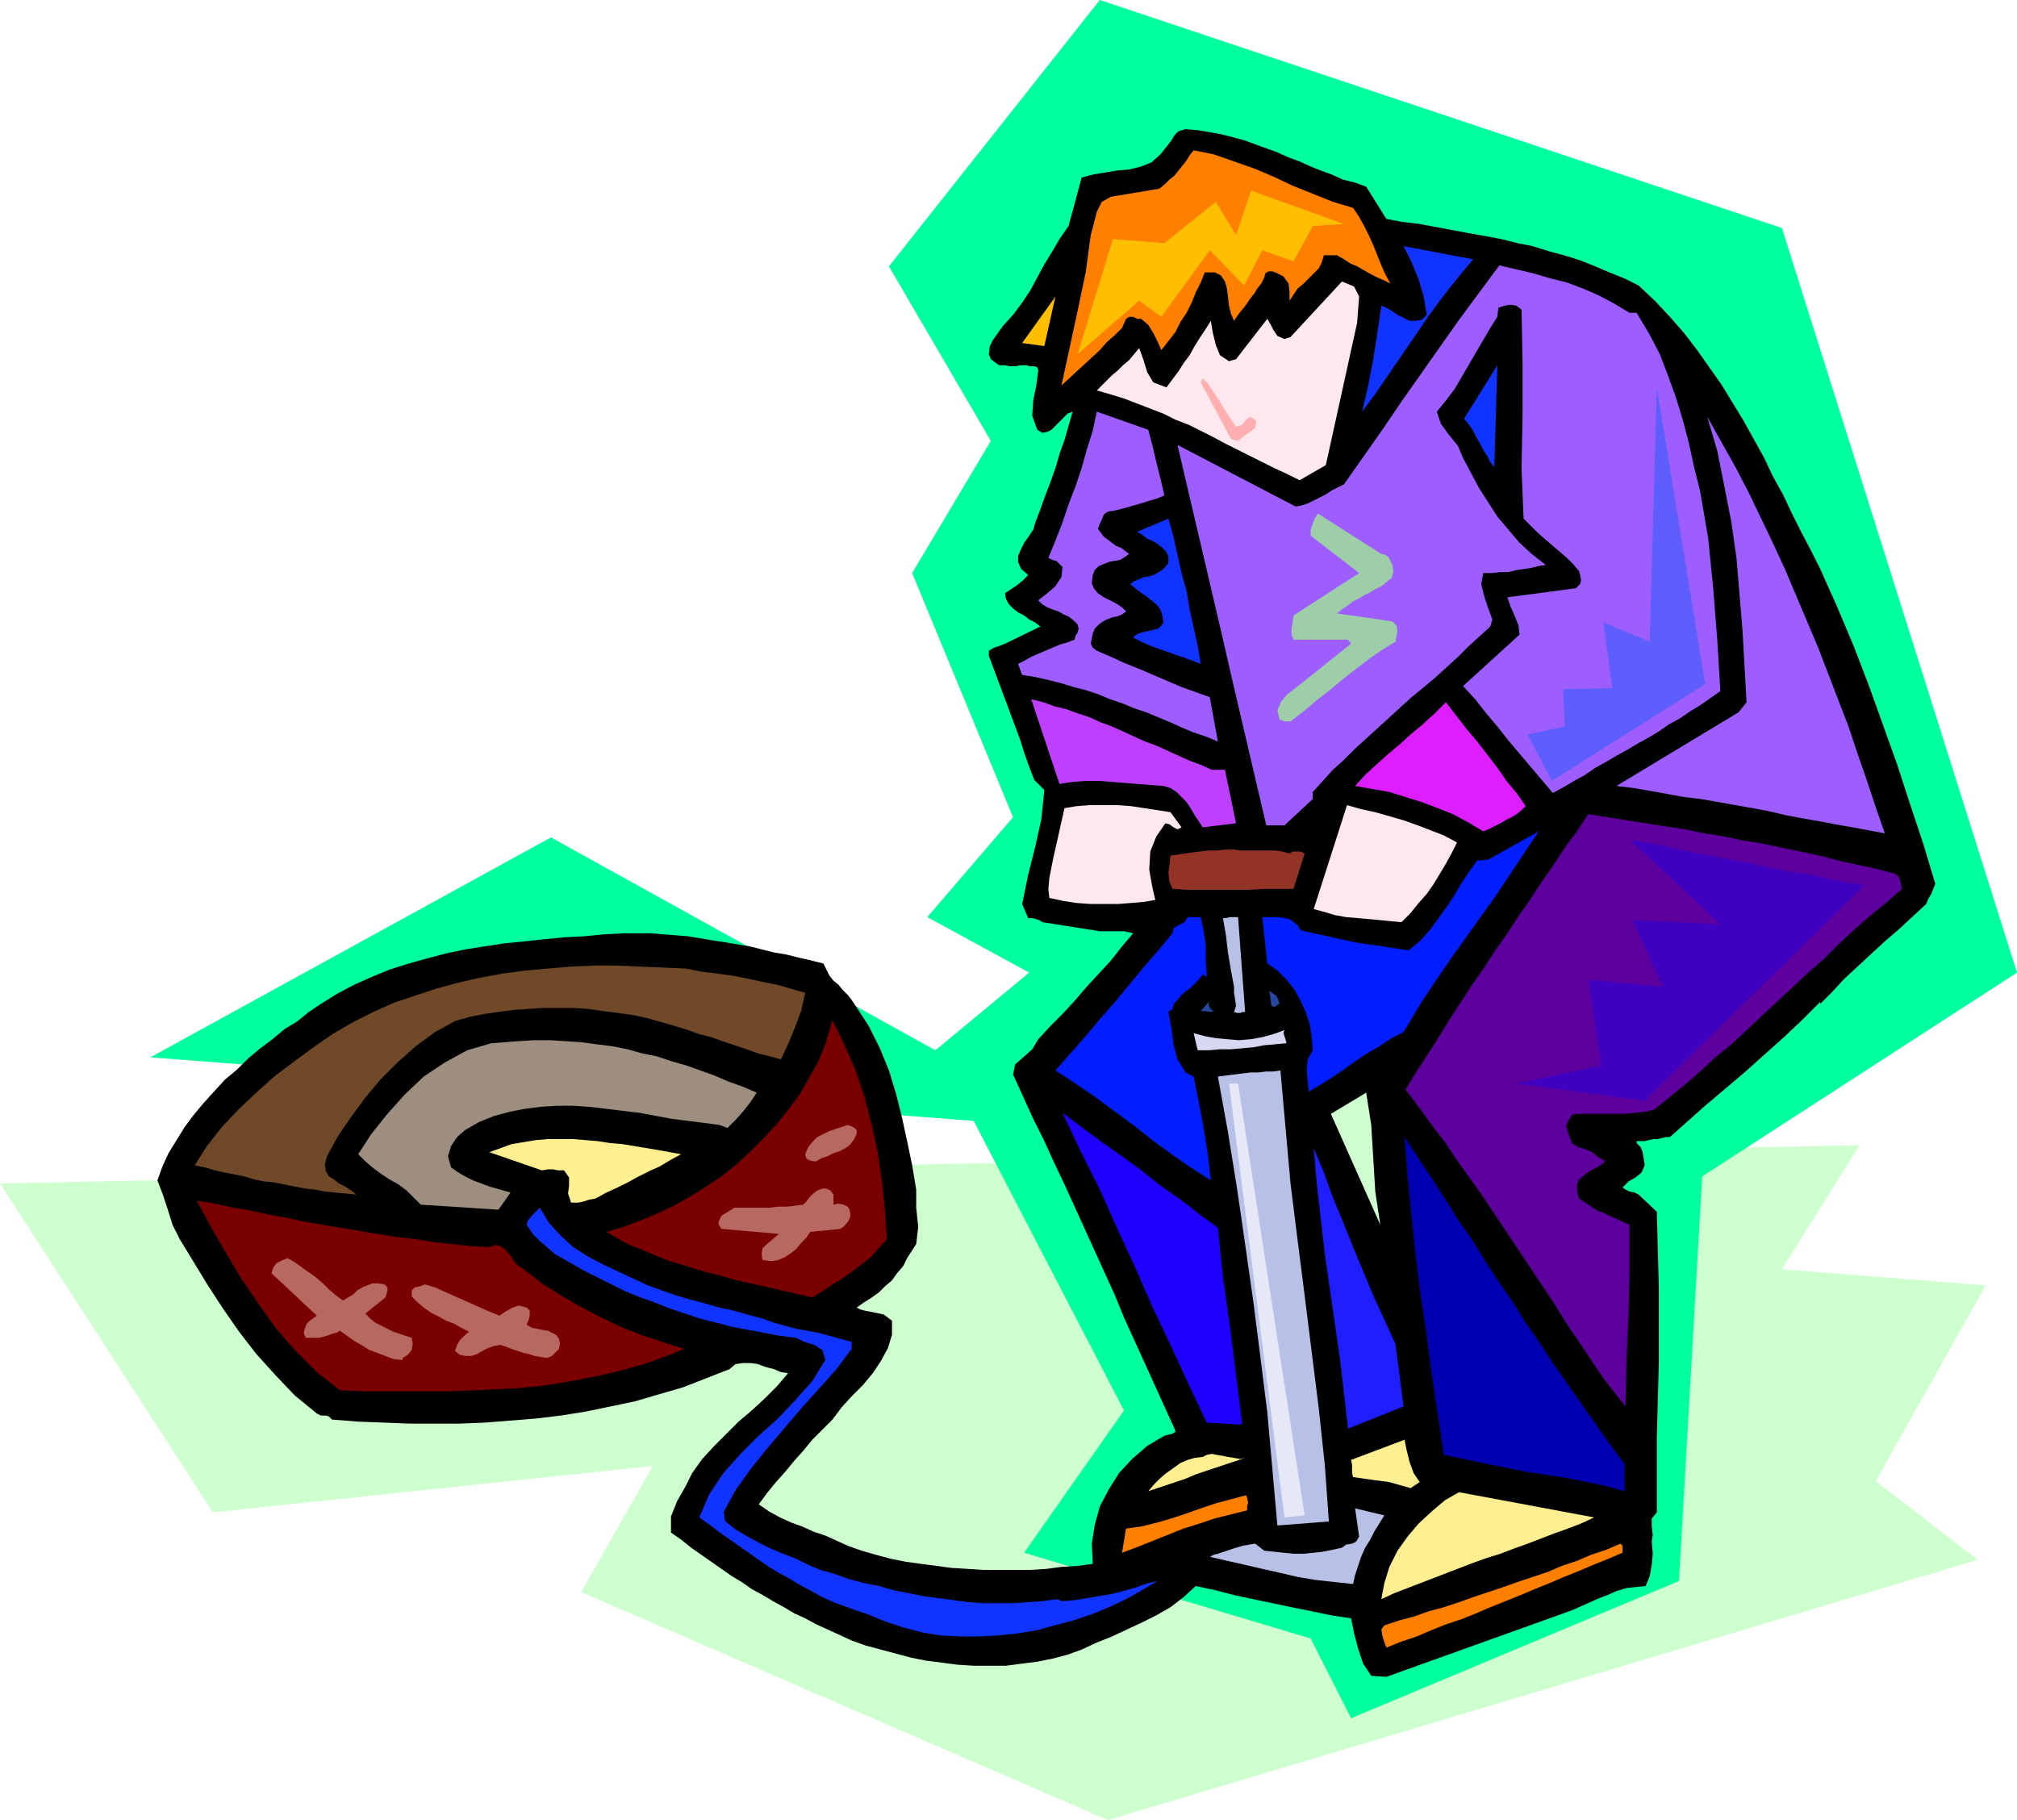
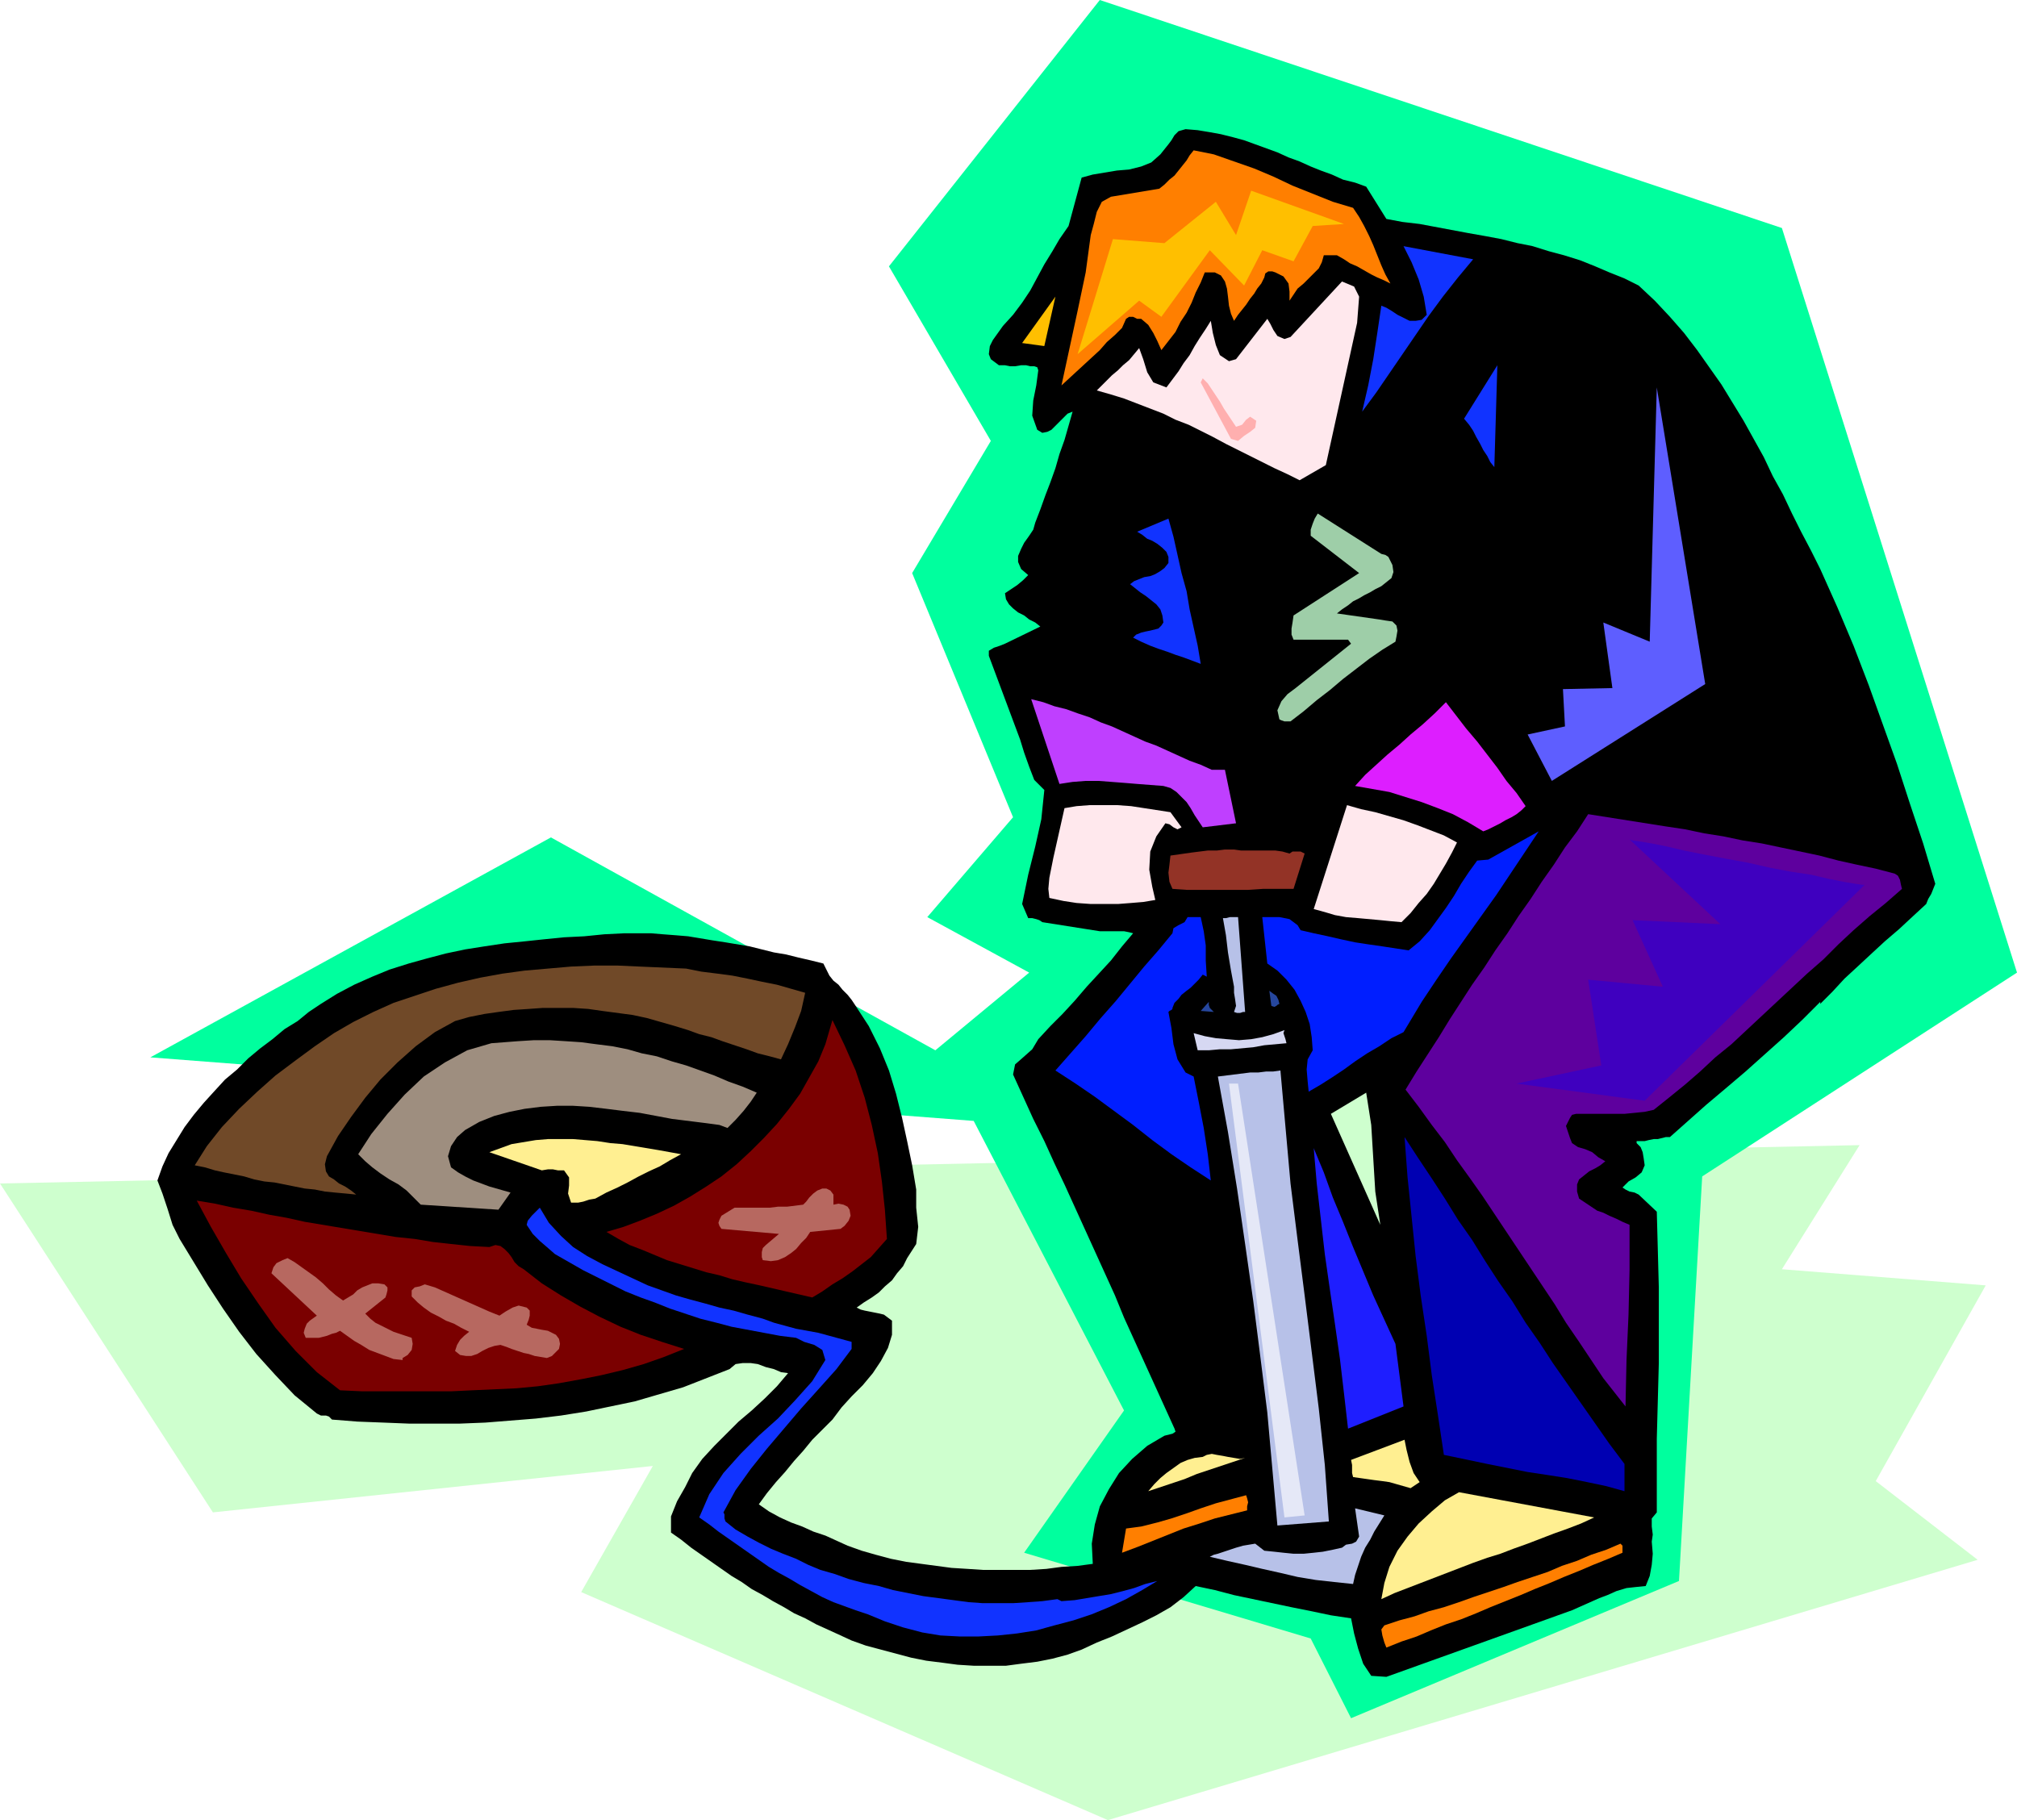
<svg xmlns="http://www.w3.org/2000/svg" fill-rule="evenodd" height="1.804in" preserveAspectRatio="none" stroke-linecap="round" viewBox="0 0 1999 1804" width="1.999in">
  <style>.pen1{stroke:none}.brush2{fill:#ceffce}.brush5{fill:#ff7f00}.brush6{fill:#13f}.brush7{fill:#9e5eff}.brush8{fill:#ffe8ed}.brush9{fill:#ffbf00}.brush15{fill:#001eff}.brush17{fill:#b7c1e8}.brush20{fill:#7a0000}.brush24{fill:#b76860}.brush26{fill:#ffef91}</style>
  <path class="pen1 brush2" d="m0 1173 211 326 436-46-71 125 522 226 862-258-101-78 109-194-202-16 77-123L0 1173z" />
  <path class="pen1" style="fill:#00ff9e" d="m149 1048 397-218 381 211 93-77-101-55 85-99-100-242 78-131-101-173L1090 0l676 226 233 738-312 202-23 401-325 136-40-79-284-85 99-141-149-287-816-63z" />
  <path class="pen1" style="fill:#000" d="m1354 185 20 32 16 3 17 2 16 3 16 3 16 3 17 3 16 3 16 4 15 3 16 5 15 4 16 5 15 6 14 6 15 6 14 7 16 15 15 16 14 16 13 17 12 17 12 17 11 18 11 18 10 18 10 18 9 19 10 18 9 19 9 18 10 19 9 18 17 38 16 38 15 39 14 39 14 39 13 40 13 39 12 40-2 5-2 5-3 5-2 5-13 12-14 13-14 12-13 12-14 13-13 12-12 13-12 12v-2l-18 18-18 17-19 17-19 17-20 17-19 16-18 16-18 16h-4l-4 1-4 1h-4l-5 1-4 1h-8v2l4 4 2 5 1 6 1 7-3 7-6 5-7 4-6 6 3 2 4 2 5 1 4 2 18 17 2 75v75l-2 75v73l-5 6v8l1 8-1 7 1 12-1 11-2 11-4 10-10 1-9 1-10 3-9 4-8 3-9 4-9 4-9 4-184 66-15-1-8-12-5-15-4-15-3-15-20-3-19-4-20-4-19-4-19-4-19-4-19-5-19-4-12 11-13 10-14 8-14 7-15 7-15 7-15 6-15 7-14 5-15 4-15 3-16 2-15 2h-32l-16-1-15-2-16-2-15-3-15-4-15-4-15-4-14-5-13-6-11-5-11-5-11-6-11-5-10-6-11-6-10-6-11-6-10-7-10-6-10-7-10-7-10-7-10-7-10-8-10-7v-16l6-15 8-14 7-14 10-14 12-13 12-12 12-12 13-11 13-12 12-12 11-13-7-1-7-3-8-2-8-3-7-1h-8l-7 1-6 5-23 9-23 9-24 7-24 7-24 5-24 5-25 4-25 3-25 2-25 2-25 1h-51l-25-1-26-1-25-2-3-3-3-1h-5l-4-2-22-18-19-20-19-21-17-22-16-23-15-23-14-23-14-23-7-14-5-16-5-15-5-13 5-14 6-13 8-13 8-13 9-12 10-12 10-11 11-12 12-10 11-11 12-10 12-9 12-10 13-8 11-9 12-8 16-10 17-9 18-8 17-7 19-6 18-5 19-5 19-4 19-3 20-3 20-2 19-2 20-2 20-1 20-2 20-1h26l12 1 13 1 12 1 12 2 12 2 13 2 12 2 12 2 12 3 12 3 12 2 12 3 13 3 12 3 3 6 3 6 4 5 5 4 4 5 5 5 4 5 4 6 13 20 11 22 9 22 7 23 6 24 5 23 5 24 4 24v18l2 19-2 17-9 14-4 8-6 7-5 7-7 6-6 6-7 5-8 5-7 5 4 2 4 1 5 1 5 1 5 1 4 1 4 3 4 3v14l-4 13-7 13-8 12-10 12-11 11-10 11-9 12-10 10-10 10-9 11-9 10-9 11-9 10-9 11-8 11 10 7 11 6 11 5 11 4 11 5 12 4 11 5 11 5 14 5 14 4 15 4 15 3 15 2 15 2 15 2 16 1 15 1h47l16-1 15-2 16-1 15-2-1-20 3-19 5-18 9-17 10-16 13-14 15-13 17-10 4-1 4-1 3-2-1-3-10-22-10-22-10-22-10-22-10-22-9-22-10-22-10-22-10-22-10-22-10-22-10-21-10-22-11-22-10-22-10-22 2-10 8-7 9-8 6-10 12-13 12-12 12-13 12-14 12-13 12-13 11-14 11-13-4-1-5-1h-24l-57-9-3-2-3-1-4-1h-4l-6-14 6-29 7-28 6-27 3-29-10-10-5-13-5-14-4-13-31-83v-5l5-3 6-2 5-2 35-17-5-4-6-3-5-4-6-3-5-4-4-4-3-5-1-6 6-4 6-4 6-5 5-5-7-6-3-7v-6l3-7 3-6 5-7 4-6 2-7 5-13 5-14 5-13 5-14 4-14 5-14 4-14 4-14-5 2-4 4-4 4-4 4-4 4-4 2-5 1-5-3-5-14 1-15 3-15 2-15-1-3-3-1h-4l-4-1h-5l-6 1h-5l-5-1h-6l-4-3-4-3-2-5 1-8 3-6 5-7 5-7 10-11 9-12 8-12 7-13 7-13 8-13 7-12 9-13 13-48 11-3 12-2 12-2 12-1 12-3 10-4 9-8 8-10 3-4 3-5 4-4 7-2 12 1 12 2 11 2 12 3 11 3 11 4 11 4 11 4 11 5 11 4 11 5 10 4 11 4 11 5 12 3 11 4z" />
  <path class="pen1 brush5" d="m1341 206 6 9 5 9 5 10 4 9 4 10 4 10 4 9 5 9-6-3-7-3-6-3-7-4-7-4-7-3-6-4-7-4h-13l-2 7-3 6-5 5-5 5-5 5-6 5-4 6-4 6v-9l-1-8-5-7-8-4-3-1h-4l-3 2-1 4-3 6-4 5-3 5-4 5-4 6-4 5-4 5-4 6-3-7-2-8-1-9-1-8-2-7-4-6-6-3h-10l-4 10-5 10-4 10-5 10-6 9-5 10-7 9-7 9-4-9-4-8-5-8-7-6h-4l-4-2h-4l-3 2-4 9-7 7-8 7-7 8-38 35 8-37 8-37 8-38 5-37 3-11 3-12 5-10 9-5 48-8 5-4 5-5 5-4 4-5 4-5 4-5 3-5 4-5 20 4 20 7 20 7 19 8 19 9 20 8 20 8 20 6z" />
  <path class="pen1 brush6" d="m1460 257-15 18-15 19-14 19-13 19-13 19-13 19-13 19-14 19 6-26 5-26 4-26 4-27 5 2 5 3 6 4 6 3 6 3h6l6-1 5-5-3-18-5-17-7-17-8-16 69 13z" />
-   <path class="pen1 brush7" d="M1615 310h7l12 20 11 21 8 21 8 22 7 23 6 23 5 23 6 24 8 47 5 50 4 51 3 50-10 7-10 7-10 6-10 7-11 6-10 7-10 6-11 6-10 6-11 6-10 6-11 6-10 7-11 6-10 6-11 6-11-13-11-13-11-13-11-13-11-14-11-13-11-14-12-13 56-51-1-9-4-10-4-9-3-9 68-9 4-4 1-4-1-5-1-4-6-7-6-6-7-6-7-6-7-6-8-7-7-7-7-7-2-50 1-52v-52l-1-53-5-4-6-1-6 1-6 2-1 9-7 11-7 12-7 12-7 12-7 12-7 12-9 12-9 11 4 12 8 11 9 11 5 12 8 15 8 15 9 14 9 14 11 13 11 13 12 11 14 11-7 1-8 2-7 1-7 1-8 2h-8l-8 1h-9l-2 11 3 12 4 12 4 11-2 7-11 10-11 10-11 11-11 10-11 10-12 10-11 9-11 10-12 11-11 10-11 10-11 10-11 11-11 10-10 11-10 11v7l-28 26h-18l-11-47-11-47-11-47-11-48-11-47-11-47-11-47-11-47 117 61 6-1 6-2 6-3 6-3 6-3 6-4 6-3 6-3 19-27 19-27 19-28 19-27 19-27 19-27 20-27 20-27 17 4 17 4 17 5 16 4 16 6 16 7 15 8 15 9z" />
  <path class="pen1 brush8" d="m1345 320-31 141-26 15-12-6-13-6-12-6-12-6-12-6-12-6-13-7-12-6-12-6-13-5-12-6-13-5-13-5-13-5-13-4-14-4 5-5 5-5 5-5 6-5 5-5 6-5 5-6 5-6 4 11 4 13 6 10 13 5 6-8 6-8 5-8 6-8 5-9 5-8 6-9 5-8 2 12 3 12 4 10 9 6 7-2 31-40 3 5 3 6 4 6 7 3 6-2 51-55 12 5 5 10-1 13-1 13z" />
  <path class="pen1 brush9" d="m1013 340 33-46-11 49-22-3z" />
  <path class="pen1 brush6" d="m1481 463-4-5-3-6-4-6-3-6-4-7-3-6-4-6-5-6 33-53-3 101z" />
  <path class="pen1" style="fill:#ffafaf" d="m1225 423 6-2 4-5 4-3 6 4-1 7-5 4-6 4-6 5-7-2-30-56 2-4 5 5 4 6 4 6 4 6 4 7 4 6 4 6 4 6z" />
-   <path class="pen1 brush7" d="m1138 426 4 15 4 17 4 16 4 17-7 3-7 2-6 2-7 2-7 2-7 2-8 2-7 1-4 3-2 5-2 4-2 5 3 4 3 4 4 3 4 3 4 3 5 2 4 3 4 3-4 3-5 3-6 1-5 1-5 2-5 2-4 4-2 5-1 8 2 5 4 5 6 4 6 3 6 3 6 4 4 4-4 3-5 2-5 1-5 2-4 2-4 3-4 4-2 5-1 5-1 5 2 4 4 3 14 6 13 6 15 6 14 6 14 6 14 6 14 5 14 5 8 44-12-5-12-4-12-5-11-5-12-5-12-5-12-4-12-5-12-4-12-5-12-4-12-3-13-4-12-3-13-3-13-2-4-11 6-3 7-4 7-3 7-3 7-3 7-3 7-2 8-3 1-4 2-3 1-4-1-4-4-4-5-4-5-2-5-3-6-2-5-2-5-3-4-4 9-7 8-7 6-9 1-10-3-3-3-3-4-1-4-2 7-17 7-18 6-18 7-18 6-18 5-18 6-19 4-19 51 18zm730 400-16-3-16-3-17-3-16-3-17-3-16-3-17-4-16-3-17-3-17-3-17-3-17-2-16-3-17-3-17-3-17-2 121-73 8-10-2-35-2-36-3-36-3-36-5-35-7-36-7-35-10-34 14 25 14 25 13 25 12 25 12 25 12 26 11 26 11 26 11 26 10 26 10 26 10 26 9 27 9 26 9 27 9 26z" />
  <path class="pen1" style="fill:#9ecea8" d="m1369 549 4 1 3 2 2 4 2 4 1 7-2 6-5 4-5 4-6 3-5 3-6 3-5 3-6 3-5 4-6 4-5 4 7 1 7 1 7 1 7 1 7 1 7 1 6 1 7 1 4 4 1 5-1 6-1 5-13 8-13 9-13 10-13 10-13 11-13 10-13 11-13 10h-6l-3-1-2-1-2-9 4-9 6-7 8-6 55-44-3-4h-54l-2-5v-6l1-6 1-7 65-42-48-37v-6l2-6 2-5 3-5 63 40z" />
  <path class="pen1 brush6" d="m1190 658-8-3-8-3-9-3-8-3-9-3-8-3-9-4-8-4 3-3 5-2 4-1 5-1 4-1 4-1 3-3 2-3-1-7-2-6-4-5-5-4-5-4-6-4-5-4-5-4 4-3 5-2 5-2 6-1 5-2 5-3 4-3 4-5v-6l-2-5-4-4-5-4-5-3-5-2-5-4-5-3 31-13 5 18 4 18 4 18 5 18 3 18 4 18 4 18 3 18z" />
  <path class="pen1" style="fill:#bf3fff" d="M1201 763h13l11 53-33 4-4-6-4-6-4-7-4-6-5-5-5-5-6-4-7-2-13-1-13-1-12-1-13-1-13-1h-13l-13 1-13 2-28-84 12 3 11 4 12 3 11 4 12 4 11 5 11 4 11 5 11 5 11 5 11 4 11 5 11 5 11 5 11 4 11 5z" />
  <path class="pen1" style="fill:#dd1eff" d="m1512 799-4 4-5 4-5 3-6 3-5 3-6 3-6 3-5 2-15-9-15-8-15-6-16-6-16-5-16-5-17-3-17-3 10-11 11-10 11-10 12-10 11-10 12-10 12-11 11-11 10 13 10 13 11 13 10 13 10 13 9 13 10 12 9 13z" />
  <path class="pen1 brush8" d="m1160 805 11 15-4 2-4-2-4-3-4-1-9 13-6 15-1 18 3 17 3 13-12 2-12 1-13 1h-27l-14-1-13-2-14-3-1-9 1-11 2-10 2-10 11-49 12-2 13-1h27l14 1 13 2 13 2 13 2zm284 30-5 10-6 11-6 10-6 10-7 10-8 9-8 10-9 9-11-1-10-1-11-1-11-1-12-1-11-2-10-3-11-3 33-103 14 4 14 3 14 4 14 4 14 5 13 5 13 5 13 7z" />
  <path class="pen1" style="fill:#5e009e" d="m1878 866 3 2 2 4 1 5 1 4-16 14-16 13-16 14-15 14-15 15-16 14-15 14-15 14-15 14-15 14-15 14-16 13-15 14-15 13-16 13-15 12-9 2-10 1-10 1h-48l-4 1-2 3-2 4-2 4 2 6 2 6 2 5 6 4 7 2 7 3 6 5 7 4-5 4-5 3-6 3-5 4-5 4-2 5v7l2 7 6 4 6 4 6 4 6 2 6 3 7 3 6 3 7 3v45l-1 44-2 45-1 46-22-28-12-18-12-18-13-19-11-18-12-18-12-18-12-18-12-18-12-18-12-18-12-17-13-18-12-18-13-17-13-18-13-17 11-18 11-17 11-17 11-18 11-17 11-17 12-17 11-17 12-17 11-17 12-17 11-17 12-17 11-17 12-16 11-17 19 3 19 3 19 3 19 3 20 3 19 4 19 3 19 4 19 3 19 4 19 4 19 4 19 5 18 4 19 4 19 5z" />
  <path class="pen1 brush15" d="m1409 993-18 30-12 6-12 8-12 7-12 8-11 8-12 8-11 7-12 7-1-10-1-12 1-10 5-9-1-13-2-13-4-12-5-11-6-11-8-10-9-9-10-7-5-46h17l5 1 5 1 4 3 4 3 3 5 13 3 14 3 13 3 14 3 13 2 14 2 13 2 13 2 11-9 10-11 8-11 8-11 8-12 7-12 8-12 8-11 11-1 50-28-14 21-14 21-14 21-15 21-15 21-15 21-15 22-14 21z" />
  <path class="pen1" style="fill:#933326" d="m1278 846 3-2h8l4 2-11 35h-30l-15 1h-61l-14-1-3-7-1-9 1-8 1-9 7-1 7-1 7-1 8-1 8-1h9l8-1h9l7 1h34l7 1 7 2z" />
  <path class="pen1 brush15" d="m1190 909 3 14 2 14v15l1 16-4-2-4 5-4 4-4 4-4 3-5 4-3 4-4 4-2 5v1l-1 1-2 1-1 1 3 16 2 16 4 15 8 13 8 4 5 25 5 26 4 26 3 26-20-13-19-13-19-14-19-15-19-14-19-14-19-13-20-13 15-17 15-17 15-18 15-17 14-17 14-17 14-16 14-17 1-5 5-3 6-3 3-5h13z" />
  <path class="pen1 brush17" d="M1234 1003h-2l-3 1h-3l-3-1 2-6-1-7-1-6v-6l-3-16-3-18-2-17-3-17h3l4-1h8l7 94z" />
  <path class="pen1" style="fill:#704928" d="m798 984-4 18-6 16-7 17-7 15-11-3-12-3-11-4-12-4-12-4-11-4-12-3-11-4-13-4-14-4-14-4-14-3-15-2-15-2-14-2-15-1h-30l-14 1-15 1-15 2-14 2-15 3-14 4-20 11-19 14-18 16-17 17-15 18-14 19-13 19-11 20-2 8 1 7 3 5 5 3 5 4 6 3 6 4 5 4-10-1-11-1-10-1-10-2-10-1-10-2-10-2-10-2-10-1-10-2-10-3-10-2-10-2-9-2-10-3-10-2 12-19 15-19 17-18 18-17 18-16 20-15 19-14 19-13 19-11 20-10 20-9 21-7 21-7 22-6 22-5 22-4 22-3 23-2 23-2 23-1h23l22 1 23 1 23 1 15 3 16 2 15 2 15 3 14 3 15 3 14 4 14 4z" />
  <path class="pen1" d="m1268 995-2 1-1 1-2 1-3-1-2-15 4 3 3 2 2 4 1 4zm-65 8-13-1 8-9v3l1 3 2 2 2 2z" style="fill:#26479e" />
  <path class="pen1 brush20" d="m879 1228-8 9-8 9-9 7-9 7-10 7-10 6-10 7-10 6-13-3-13-3-13-3-13-3-14-3-13-3-13-4-13-3-13-4-13-4-13-4-12-5-12-5-13-5-11-6-12-7 17-5 16-6 17-7 17-8 16-9 16-10 15-10 15-12 14-13 13-13 13-14 12-15 11-15 9-16 9-16 7-17 7-24 12 25 11 25 9 27 7 27 6 28 4 28 3 28 2 29z" />
  <path class="pen1" style="fill:#d6d8f2" d="m1275 1034-11 1-11 1-11 2-11 1-11 1h-11l-11 1h-11l-4-17 11 3 11 2 11 1 12 1 12-1 11-2 11-3 11-4-1 3 1 3 1 3 1 4z" />
  <path class="pen1" style="fill:#9e8e7f" d="m750 1083-6 9-7 9-8 9-8 8-8-3-15-2-16-2-16-2-16-3-16-3-17-2-16-2-17-2-16-1h-16l-16 1-16 2-15 3-15 4-15 6-14 8-8 7-6 9-3 10 3 11 7 5 7 4 8 4 8 3 8 3 7 2 7 2 7 2-12 17-77-5-7-7-7-7-8-6-9-5-9-6-8-6-7-6-7-7 13-20 16-20 17-19 19-18 21-14 22-12 24-7 26-2 16-1h16l16 1 15 1 15 2 16 2 15 3 14 4 15 3 15 5 14 4 14 5 14 5 14 6 14 5 14 6z" />
  <path class="pen1 brush17" d="m1269 1061 5 56 5 56 7 56 7 55 7 56 7 56 6 56 4 56-51 4-5-56-5-56-7-56-7-55-8-56-8-55-9-56-10-55 8-1 8-1 8-1 8-1h8l8-1h7l7-1z" />
  <path class="pen1 brush2" d="m1368 1214-49-110 35-21 5 32 2 33 2 33 5 33z" />
-   <path class="pen1" style="fill:#1e00ff" d="m1207 1217 5 49 7 49 6 48 6 48-2 1-33-2-18-38-18-39-18-38-17-39-18-39-17-38-19-38-18-38 20 15 19 14 20 14 19 14 19 15 20 14 18 14 19 14z" />
-   <path class="pen1 brush24" d="m849 1124-3 6-4 5-4 3-6 3-6 2-6 3-6 2-5 3h-3l-4-1-3-2-1-4 3-7 4-5 5-5 6-3 6-3 6-2 6-2 6-2 3 1 4 2 2 2v4z" />
  <path class="pen1" style="fill:#0000b2" d="M1610 1451v27l-18-5-19-4-20-4-19-3-20-3-20-4-20-4-19-4-24-5-6-40-6-39-5-39-6-40-5-39-4-39-4-39-3-40 13 20 14 21 13 20 13 21 14 20 13 21 13 20 14 20 13 21 14 20 13 20 14 20 14 20 14 20 14 20 15 20z" />
  <path class="pen1 brush26" d="m675 1144-11 6-10 6-11 5-10 5-11 6-10 5-11 5-11 6-6 1-6 2-5 1h-7l-3-9 1-8v-8l-5-7h-6l-5-1h-5l-6 1-52-18 11-4 11-4 12-2 12-2 12-1h25l12 1 12 1 13 2 12 1 12 2 12 2 12 2 11 2 11 2z" />
  <path class="pen1" style="fill:#1e1eff" d="m1383 1332 8 62-55 22-4-35-4-34-5-35-5-34-5-35-4-35-4-35-3-35 10 24 9 25 10 24 10 25 10 24 10 24 11 24 11 24z" />
  <path class="pen1 brush24" d="M826 1184v10l5-1 5 1 4 2 2 3 1 6-2 5-4 5-4 3-30 3-4 6-5 5-5 6-5 4-6 4-7 3-7 1-8-1-1-3v-5l1-4 3-3 13-11-57-5-2-3-1-3 1-3 2-4 13-8h35l8-1h9l8-1 8-1 3-3 3-4 4-4 4-3 5-2h4l4 2 3 4z" />
  <path class="pen1 brush20" d="m485 1236 6-2 5 1 4 3 4 4 3 4 3 5 4 4 5 3 18 14 19 12 19 11 19 10 21 10 20 8 21 7 22 7-20 8-20 7-21 6-21 5-20 4-22 4-21 3-21 2-22 1-22 1-21 1h-88l-22-1-23-18-21-21-20-23-17-24-17-25-15-25-15-26-14-26 18 3 18 4 18 3 18 4 17 3 18 4 18 3 18 3 18 3 18 3 18 3 19 2 18 3 18 2 19 2 19 1z" />
  <path class="pen1 brush6" d="m642 1274 14 5 14 5 14 4 15 4 14 4 14 3 14 4 15 4 11 4 11 3 11 3 11 2 11 2 11 3 11 3 11 3v7l-15 20-17 19-18 20-17 20-17 20-16 20-15 21-12 22 1 2v4l1 3 10 8 12 7 11 6 12 6 12 5 13 5 12 6 12 5 14 4 14 5 15 4 15 3 14 4 15 3 15 3 15 2 15 2 15 2 14 1h30l15-1 14-1 15-2 4 2 13-1 12-2 12-2 12-2 12-3 11-3 11-4 12-3-15 9-16 9-17 8-17 7-18 6-19 5-18 5-19 3-19 2-19 1h-19l-19-1-18-3-19-5-18-6-17-7-12-4-11-4-11-4-11-5-11-6-11-6-10-6-11-6-10-6-10-7-10-7-10-7-10-7-10-7-9-7-10-7 10-23 14-21 17-19 18-18 19-17 17-18 17-19 13-21-3-10-8-5-10-3-8-4-16-2-16-3-16-3-16-3-15-4-16-4-15-5-15-5-15-6-14-5-15-6-14-7-14-7-14-7-14-8-14-8-8-7-7-6-7-7-6-9 1-4 4-5 4-4 4-4 9 15 12 13 12 11 14 9 15 8 15 7 15 7 15 7z" />
  <path class="pen1 brush24" d="m340 1289 5-3 5-3 4-4 5-3 5-2 5-2h6l6 1 3 3v3l-1 4-1 3-20 16 5 5 5 4 6 3 6 3 6 3 6 2 6 2 6 2 1 6-1 6-4 5-5 3v2l-9-1-8-3-8-3-8-3-8-5-7-4-7-5-7-5-4 2-4 1-5 2-4 1-4 1h-13l-2-5 1-4 2-5 3-3 7-5-45-42 2-6 3-4 6-3 5-2 7 4 7 5 7 5 7 5 7 6 6 6 7 6 7 5zm155 15 6-4 7-4 6-2 8 2 3 3v5l-1 4-2 5 5 3 5 1 5 1 6 1 4 2 4 2 3 4 1 5-1 5-3 3-4 4-5 2-6-1-6-1-6-2-5-1-6-2-6-2-5-2-6-2-6 1-6 2-6 3-5 3-6 2h-5l-6-1-5-4 2-6 3-5 4-4 5-4-8-4-7-4-8-3-7-4-8-4-7-5-6-5-6-6v-6l3-3 5-1 5-2 10 3 9 4 9 4 9 4 9 4 9 4 9 4 10 4z" />
  <path class="pen1 brush26" d="m1407 1469-9 6-7-2-7-2-7-2-7-1-8-1-7-1-7-1-7-1-1-4v-8l-1-5 53-20 2 10 3 12 4 11 6 9zm-173-24-12 4-12 4-12 4-12 4-12 5-12 4-12 4-12 4 6-7 6-6 6-5 7-5 7-5 7-3 7-2 8-1 4-2 5-1 5 1 6 1 5 1 6 1 6 1 5-1zm346 59-13 6-13 5-14 5-13 5-13 5-14 5-13 5-13 4-14 5-13 5-13 5-13 5-13 5-13 5-13 5-13 6 3-16 5-16 8-16 10-14 11-13 13-12 13-11 14-8 134 25z" />
  <path class="pen1 brush5" d="m1236 1497-16 4-16 4-15 5-16 5-15 6-15 6-15 6-16 6 4-24 15-2 16-4 14-4 15-5 14-5 15-5 15-4 15-4 1 3 1 4-1 4v4z" />
  <path class="pen1 brush17" d="m1372 1502-5 8-5 8-4 8-5 8-4 9-3 9-3 9-2 9-19-2-18-2-18-3-17-4-18-4-17-4-18-4-17-4 4-2 4-1 6-2 6-2 6-2 7-2 6-1 6-1 9 7 10 1 9 1 10 1h10l10-1 9-1 10-2 9-2 4-3 6-1 4-2 3-5-4-28 29 7z" />
  <path class="pen1 brush5" d="m1608 1539-14 6-15 6-14 6-15 6-14 6-15 6-14 6-15 6-15 6-14 6-15 6-15 5-15 6-14 6-15 5-15 6-2-5-2-7-1-6 3-4 15-5 15-4 14-5 15-4 15-5 14-5 15-5 15-5 14-5 15-5 15-5 14-6 15-5 14-6 15-5 14-6 2 2v7z" />
  <path class="pen1" style="fill:#5e5eff" d="m1642 384 48 294-152 96-24-46 37-8-2-37 49-1-9-65 46 19 7-252z" />
  <path class="pen1" style="fill:#3f00bf" d="m1848 877-218 214-127-17 84-18-13-85 74 7-30-66 87 4-90-84 3 1 7 1 12 2 15 3 17 4 20 4 21 4 22 4 22 5 21 4 20 3 17 4 15 3 12 2 7 1h2z" />
  <path class="pen1" style="fill:#e5e8f7" d="m1218 1074 55 430 20-2-66-428h-9z" />
  <path class="pen1 brush9" d="m1103 237-35 114 61-53 22 16 48-66 34 35 18-35 31 11 19-35 31-2-92-33-15 44-20-33-51 41-51-4z" />
</svg>